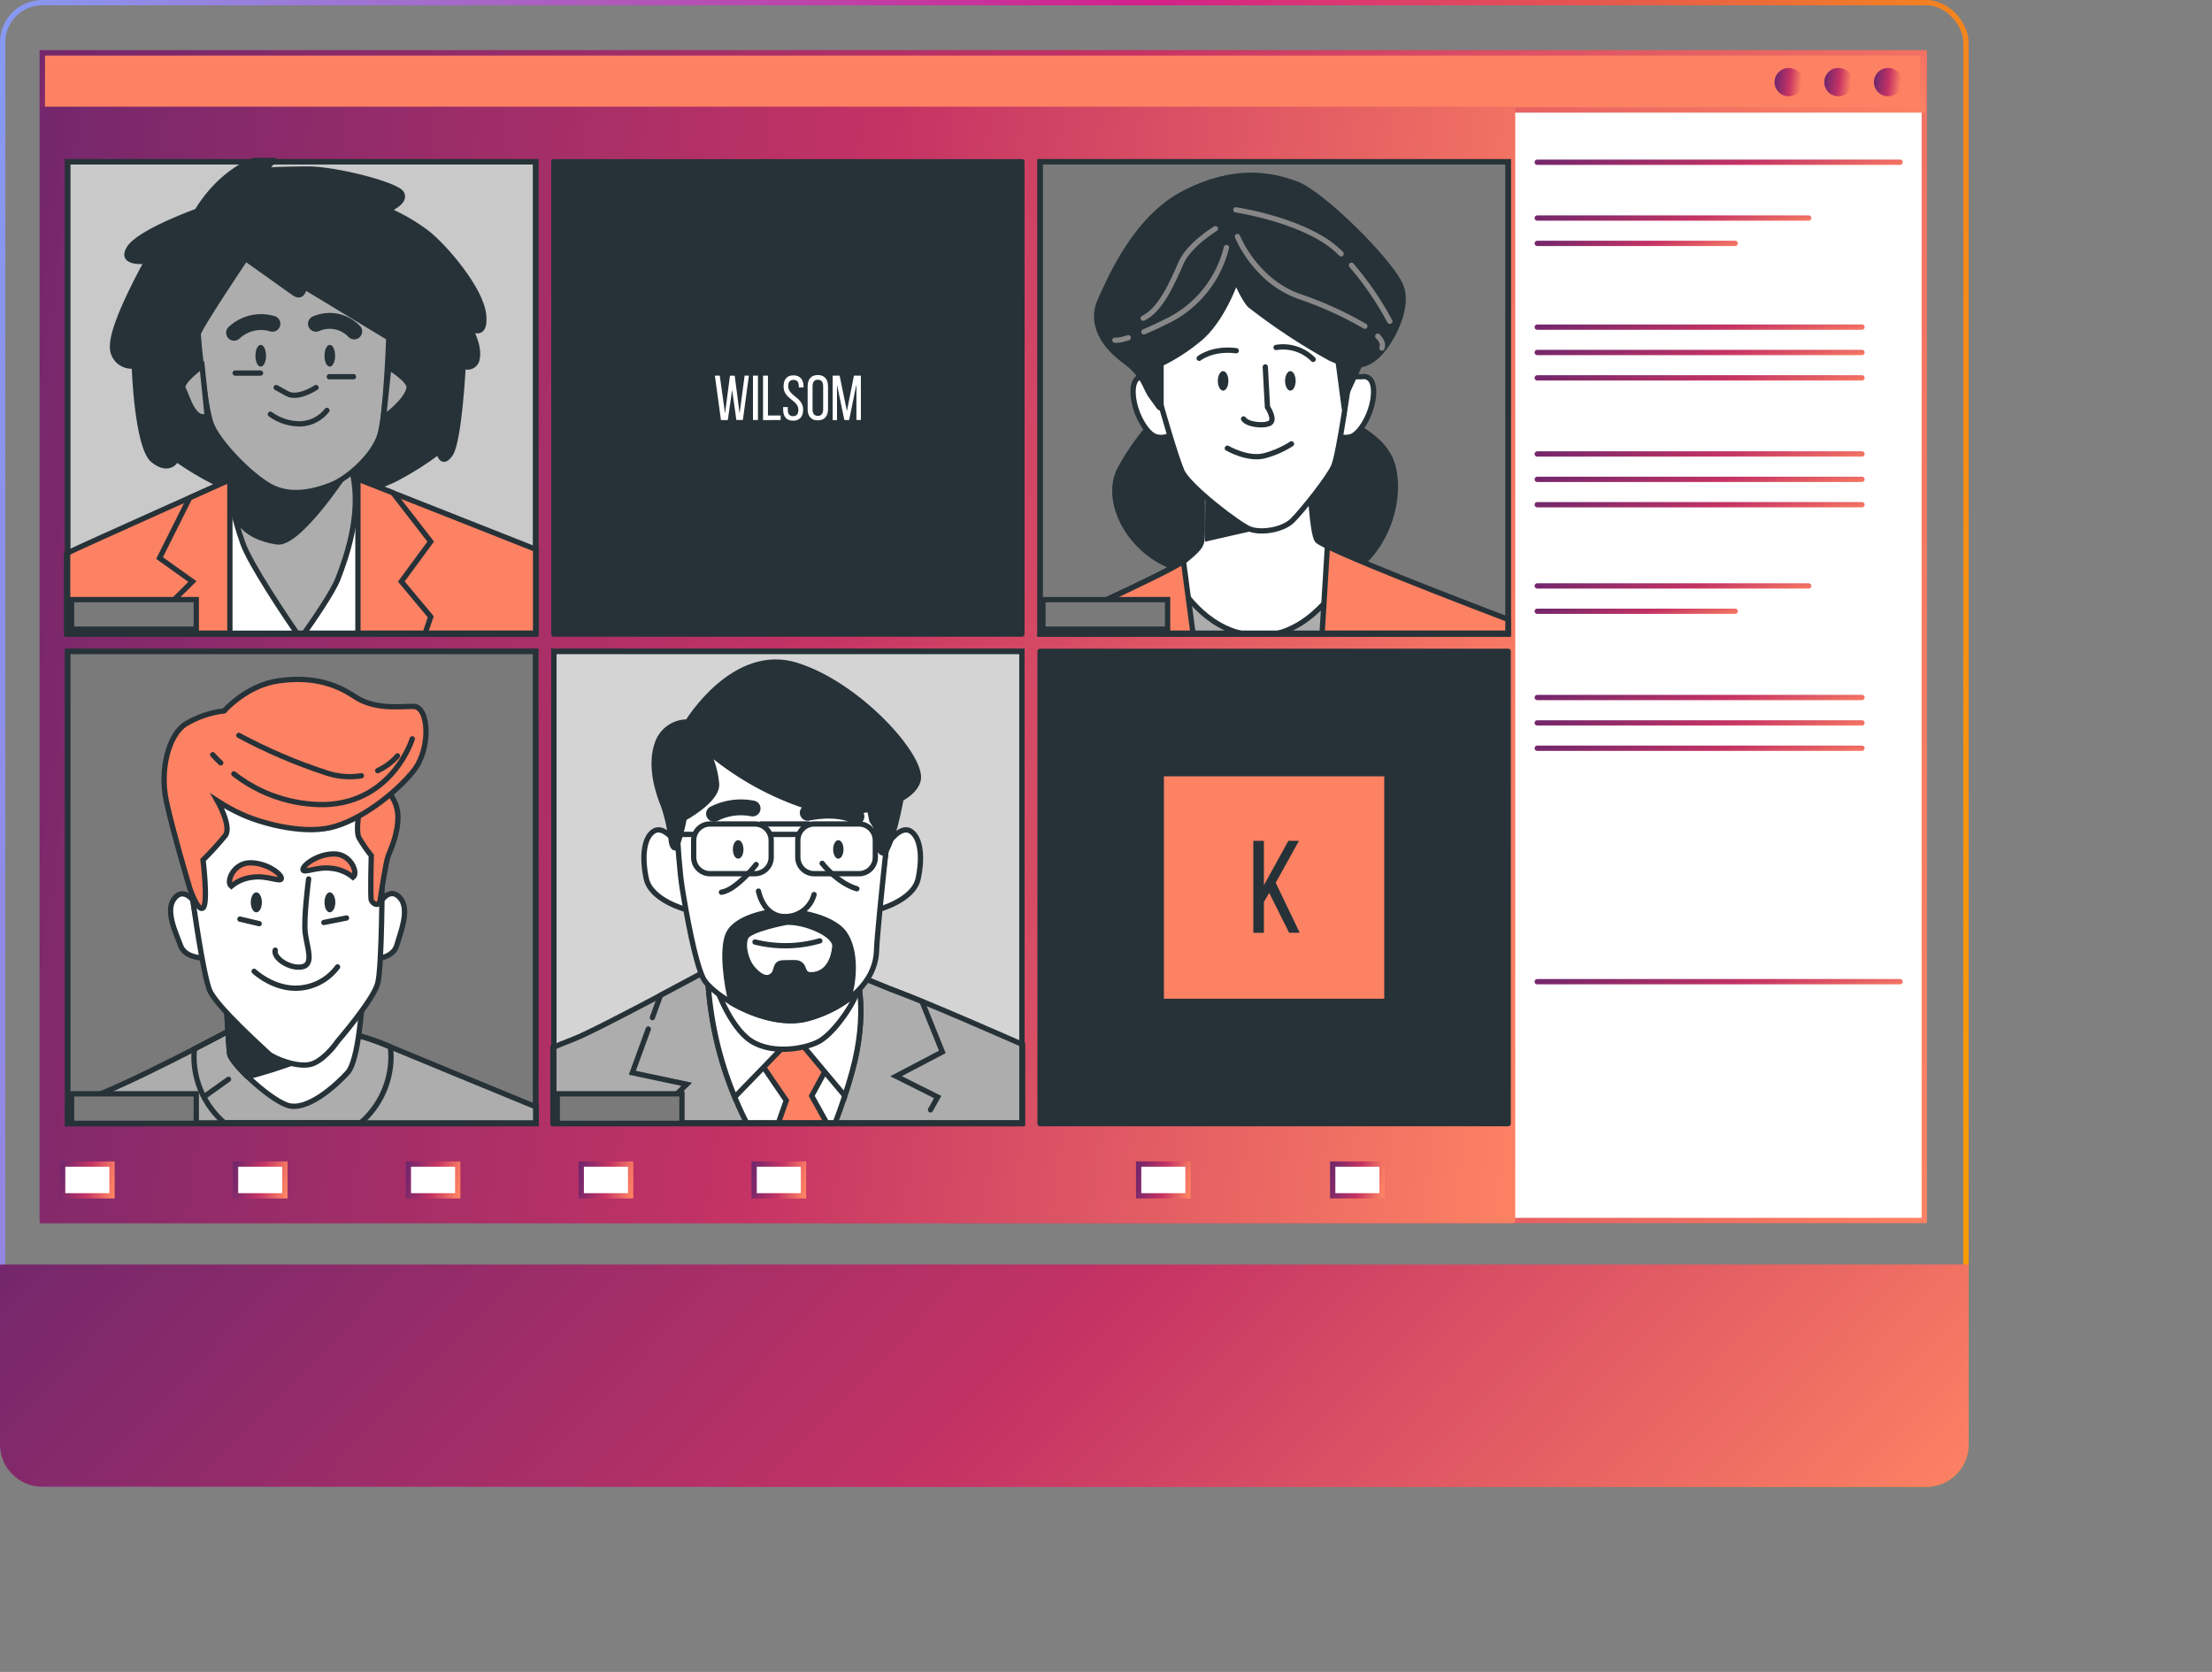
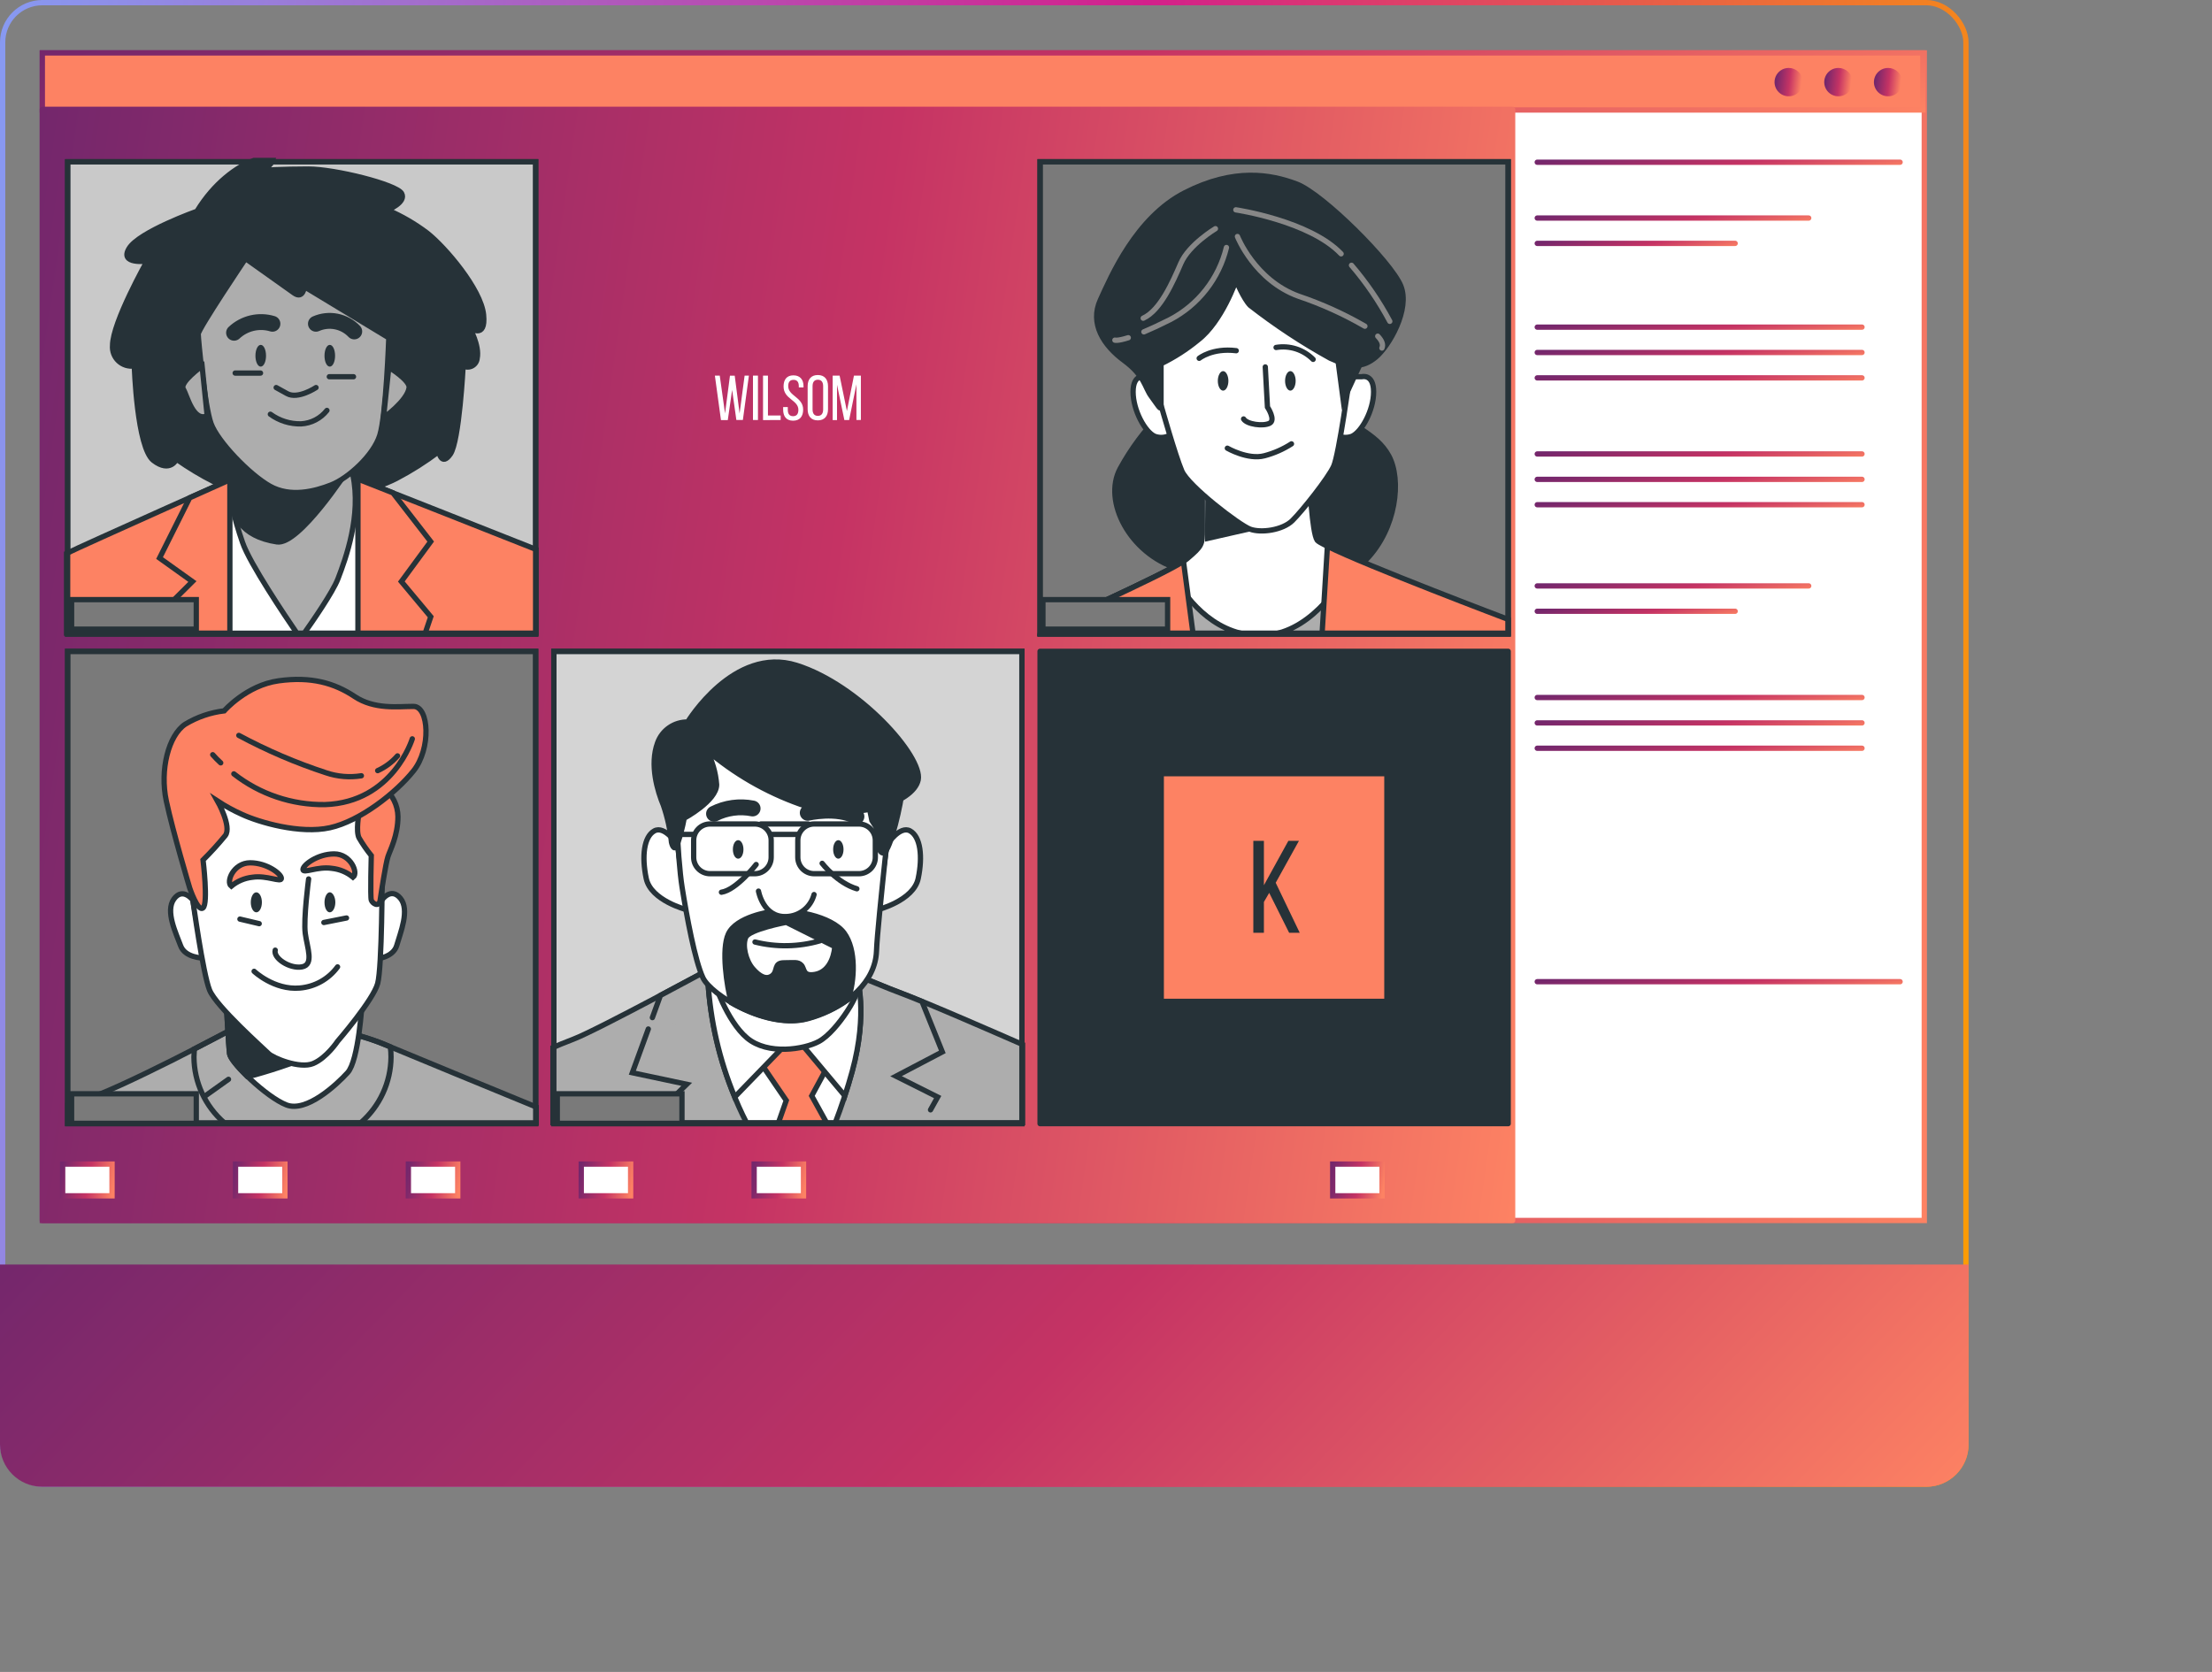
<svg xmlns="http://www.w3.org/2000/svg" width="418" height="316" viewBox="0 0 418 316" fill="none">
  <rect x="0" y="0" width="418" height="316" fill="#808080" stroke="none" />
  <rect x="0.5" y="0.5" width="371" height="280" rx="7.5" stroke="url(#paint0_linear_522_3260)" />
  <path d="M363.63 10H8V230.67H363.63V10Z" fill="white" stroke="url(#paint1_linear_522_3260)" stroke-miterlimit="10" />
  <path d="M290.49 30.66H359.06" stroke="url(#paint2_linear_522_3260)" stroke-miterlimit="10" stroke-linecap="round" />
  <path d="M290.49 185.54H359.06" stroke="url(#paint3_linear_522_3260)" stroke-miterlimit="10" stroke-linecap="round" />
  <path d="M290.49 41.21H341.79" stroke="url(#paint4_linear_522_3260)" stroke-miterlimit="10" stroke-linecap="round" />
  <path d="M290.49 46H327.89" stroke="url(#paint5_linear_522_3260)" stroke-miterlimit="10" stroke-linecap="round" />
  <path d="M290.49 110.74H341.79" stroke="url(#paint6_linear_522_3260)" stroke-miterlimit="10" stroke-linecap="round" />
  <path d="M290.49 115.53H327.89" stroke="url(#paint7_linear_522_3260)" stroke-miterlimit="10" stroke-linecap="round" />
  <path d="M290.49 61.83H351.86" stroke="url(#paint8_linear_522_3260)" stroke-miterlimit="10" stroke-linecap="round" />
  <path d="M290.49 66.62H351.86" stroke="url(#paint9_linear_522_3260)" stroke-miterlimit="10" stroke-linecap="round" />
  <path d="M290.49 71.42H351.86" stroke="url(#paint10_linear_522_3260)" stroke-miterlimit="10" stroke-linecap="round" />
  <path d="M290.49 85.8H351.86" stroke="url(#paint11_linear_522_3260)" stroke-miterlimit="10" stroke-linecap="round" />
  <path d="M290.49 90.6H351.86" stroke="url(#paint12_linear_522_3260)" stroke-miterlimit="10" stroke-linecap="round" />
  <path d="M290.49 95.39H351.86" stroke="url(#paint13_linear_522_3260)" stroke-miterlimit="10" stroke-linecap="round" />
  <path d="M290.49 131.83H351.86" stroke="url(#paint14_linear_522_3260)" stroke-miterlimit="10" stroke-linecap="round" />
  <path d="M290.49 136.63H351.86" stroke="url(#paint15_linear_522_3260)" stroke-miterlimit="10" stroke-linecap="round" />
  <path d="M290.49 141.42H351.86" stroke="url(#paint16_linear_522_3260)" stroke-miterlimit="10" stroke-linecap="round" />
  <path d="M363.36 10H8V20.79H363.36V10Z" fill="#FD8263" stroke="url(#paint17_linear_522_3260)" stroke-miterlimit="10" stroke-linecap="round" />
  <path d="M340.19 15.51C340.192 15.942 340.066 16.364 339.828 16.724C339.589 17.084 339.249 17.365 338.851 17.531C338.453 17.698 338.014 17.742 337.591 17.659C337.167 17.576 336.778 17.37 336.472 17.065C336.166 16.761 335.958 16.372 335.873 15.949C335.788 15.526 335.83 15.087 335.995 14.688C336.16 14.289 336.439 13.948 336.798 13.708C337.157 13.468 337.578 13.34 338.01 13.34C338.296 13.339 338.579 13.394 338.844 13.502C339.108 13.611 339.348 13.771 339.551 13.972C339.753 14.174 339.914 14.413 340.024 14.677C340.134 14.941 340.19 15.224 340.19 15.51Z" fill="url(#paint18_linear_522_3260)" stroke="url(#paint19_linear_522_3260)" stroke-linecap="round" stroke-linejoin="round" />
  <path d="M349.58 15.51C349.582 15.942 349.456 16.364 349.217 16.724C348.979 17.084 348.639 17.365 348.241 17.531C347.843 17.698 347.404 17.742 346.981 17.659C346.557 17.576 346.168 17.37 345.862 17.065C345.556 16.761 345.348 16.372 345.263 15.949C345.178 15.526 345.22 15.087 345.385 14.688C345.55 14.289 345.829 13.948 346.188 13.708C346.546 13.468 346.968 13.34 347.4 13.34C347.686 13.339 347.969 13.394 348.233 13.502C348.498 13.611 348.738 13.771 348.941 13.972C349.143 14.174 349.304 14.413 349.414 14.677C349.523 14.941 349.58 15.224 349.58 15.51Z" fill="url(#paint20_linear_522_3260)" stroke="url(#paint21_linear_522_3260)" stroke-linecap="round" stroke-linejoin="round" />
  <path d="M358.97 15.51C358.972 15.942 358.846 16.364 358.608 16.724C358.369 17.084 358.029 17.365 357.631 17.531C357.233 17.698 356.794 17.742 356.371 17.659C355.947 17.576 355.558 17.37 355.252 17.065C354.946 16.761 354.738 16.372 354.653 15.949C354.568 15.526 354.61 15.087 354.775 14.688C354.94 14.289 355.219 13.948 355.578 13.708C355.937 13.468 356.359 13.34 356.79 13.34C357.076 13.339 357.359 13.394 357.624 13.502C357.888 13.611 358.128 13.771 358.331 13.972C358.534 14.174 358.694 14.413 358.804 14.677C358.914 14.941 358.97 15.224 358.97 15.51Z" fill="url(#paint22_linear_522_3260)" stroke="url(#paint23_linear_522_3260)" stroke-linecap="round" stroke-linejoin="round" />
  <path d="M285.84 20.67H8V230.67H285.84V20.67Z" fill="url(#paint24_linear_522_3260)" stroke="url(#paint25_linear_522_3260)" stroke-linecap="round" stroke-linejoin="round" />
  <path d="M21.17 220.01H11.84V226.01H21.17V220.01Z" fill="white" stroke="url(#paint26_linear_522_3260)" stroke-miterlimit="10" />
  <path d="M53.84 220.01H44.51V226.01H53.84V220.01Z" fill="white" stroke="url(#paint27_linear_522_3260)" stroke-miterlimit="10" />
  <path d="M86.5 220.01H77.17V226.01H86.5V220.01Z" fill="white" stroke="url(#paint28_linear_522_3260)" stroke-miterlimit="10" />
  <path d="M119.17 220.01H109.84V226.01H119.17V220.01Z" fill="white" stroke="url(#paint29_linear_522_3260)" stroke-miterlimit="10" />
  <path d="M151.84 220.01H142.51V226.01H151.84V220.01Z" fill="white" stroke="url(#paint30_linear_522_3260)" stroke-miterlimit="10" />
  <path d="M261.17 220.01H251.84V226.01H261.17V220.01Z" fill="white" stroke="url(#paint31_linear_522_3260)" stroke-miterlimit="10" />
-   <path d="M224.5 220.01H215.17V226.01H224.5V220.01Z" fill="white" stroke="url(#paint32_linear_522_3260)" stroke-miterlimit="10" />
  <path d="M285 123.1H196.54V212.37H285V123.1Z" fill="#263238" stroke="#263238" stroke-linecap="round" stroke-linejoin="round" />
  <path d="M262.08 146.22H219.44V189.26H262.08V146.22Z" fill="#FD8263" stroke="#263238" stroke-miterlimit="10" stroke-linecap="round" />
  <path d="M239.84 168.75L238.84 170.47V176.3H236.84V158.92H238.84V167.31L243.46 158.92H245.46L241.07 166.84L245.61 176.3H243.61L239.84 168.75Z" fill="#263238" />
  <path d="M193.11 123.1H104.66V212.37H193.11V123.1Z" fill="#D4D4D4" stroke="#263238" stroke-miterlimit="10" stroke-linecap="round" />
  <path d="M193.24 212.2V197.41C188.64 195.41 175.79 189.75 169.57 187.41C161.92 184.57 152.51 178.88 135.46 182.41C135.46 182.41 112.93 194.66 108.34 196.41C106.54 197.09 105.34 197.61 104.49 197.98V212.2H193.24Z" fill="#ADADAD" stroke="#263238" stroke-miterlimit="10" stroke-linecap="round" />
  <path d="M122.51 194.48L119.49 202.75L129.77 204.93L122.87 211.66" fill="#ADADAD" />
  <path d="M122.51 194.48L119.49 202.75L129.77 204.93L122.87 211.66" stroke="#263238" stroke-miterlimit="10" stroke-linecap="round" />
  <path d="M175.84 209.76L177.19 207.34L169.32 203.4L178.07 198.81L174.23 189.29C172.47 188.57 170.85 187.93 169.54 187.44C161.89 184.6 152.48 178.91 135.43 182.44C135.43 182.44 130.51 185.11 124.8 188.14L123.28 192.33" fill="#ADADAD" />
  <path d="M175.84 209.76L177.19 207.34L169.32 203.4L178.07 198.81L174.23 189.29C172.47 188.57 170.85 187.93 169.54 187.44C161.89 184.6 152.48 178.91 135.43 182.44C135.43 182.44 130.51 185.11 124.8 188.14L123.28 192.33" stroke="#263238" stroke-miterlimit="10" stroke-linecap="round" />
  <path d="M141.07 212.2H157.84C158.91 209.41 160.03 206.13 161.02 202.53C164.08 191.38 161.9 184.6 161.9 184.6L133.71 183.99C134.003 191.528 135.555 198.964 138.3 205.99C139.111 208.108 140.036 210.181 141.07 212.2Z" fill="white" stroke="#263238" stroke-miterlimit="10" stroke-linecap="round" />
  <path d="M147.1 212.2H156.2L153.39 207.12L157.76 199.03L151.42 190.06L142.02 198.37L148.58 207.99L147.1 212.2Z" fill="#FD8263" stroke="#263238" stroke-miterlimit="10" stroke-linecap="round" />
  <path d="M133.71 183.99C134.003 191.528 135.555 198.964 138.3 205.99C138.48 206.45 138.66 206.9 138.84 207.34L150.11 195.71L159.65 207.11C160.13 205.64 160.6 204.11 161.04 202.49C164.1 191.34 161.92 184.56 161.92 184.56L133.71 183.99Z" fill="white" stroke="#263238" stroke-miterlimit="10" stroke-linecap="round" />
  <path d="M134.84 185.25C134.84 185.25 137.25 192.91 141.18 196.19C145.11 199.47 151.98 198.33 154.74 196.84C158.32 194.91 163.13 186.84 161.74 186.78C159.84 186.76 134.84 185.25 134.84 185.25Z" fill="white" stroke="#263238" stroke-miterlimit="10" stroke-linecap="round" />
  <path d="M128.02 159.67C128.02 159.67 125.62 155.95 123.65 157.04C121.68 158.13 121.24 161.86 122.12 166.04C123 170.22 129.77 171.94 129.77 171.94L128.02 159.67Z" fill="white" stroke="#263238" stroke-miterlimit="10" stroke-linecap="round" />
  <path d="M167.61 159.67C167.61 159.67 170.02 155.95 171.98 157.04C173.94 158.13 174.39 161.86 173.51 166.04C172.63 170.22 165.86 171.94 165.86 171.94L167.61 159.67Z" fill="white" stroke="#263238" stroke-miterlimit="10" stroke-linecap="round" />
  <path d="M134.36 137.58C134.36 137.58 129.77 139.33 128.46 142.58C127.15 145.83 128.02 162.26 128.9 167.73C129.78 173.2 131.3 181.51 132.83 184.79C134.36 188.07 145.08 194.63 152.73 192.44C160.38 190.25 165.42 185.44 165.63 179.76C165.84 174.08 168.91 148.27 168.91 144.99C168.91 141.71 155.36 134.05 148.58 133.18C141.8 132.31 134.36 137.58 134.36 137.58Z" fill="white" stroke="#263238" stroke-miterlimit="10" stroke-linecap="round" />
  <path d="M134.93 153.8C137.179 152.66 139.746 152.308 142.22 152.8L134.93 153.8Z" fill="white" />
  <path d="M134.93 153.8C137.179 152.66 139.746 152.308 142.22 152.8" stroke="#263238" stroke-width="3" stroke-miterlimit="10" stroke-linecap="round" />
  <path d="M152.64 153.62C152.64 153.62 158.13 152.33 161.84 154.32L152.64 153.62Z" fill="white" />
  <path d="M152.64 153.62C152.64 153.62 158.13 152.33 161.84 154.32" stroke="#263238" stroke-width="3" stroke-miterlimit="10" stroke-linecap="round" />
  <path d="M142.63 155.73H134.18C132.468 155.73 131.08 157.118 131.08 158.83V162.03C131.08 163.742 132.468 165.13 134.18 165.13H142.63C144.342 165.13 145.73 163.742 145.73 162.03V158.83C145.73 157.118 144.342 155.73 142.63 155.73Z" stroke="#263238" stroke-miterlimit="10" stroke-linecap="round" />
  <path d="M162.31 155.73H153.86C152.148 155.73 150.76 157.118 150.76 158.83V162.03C150.76 163.742 152.148 165.13 153.86 165.13H162.31C164.022 165.13 165.41 163.742 165.41 162.03V158.83C165.41 157.118 164.022 155.73 162.31 155.73Z" stroke="#263238" stroke-miterlimit="10" stroke-linecap="round" />
  <path d="M143.77 155.73H152.73" stroke="#263238" stroke-miterlimit="10" stroke-linecap="round" />
  <path d="M145.73 157.7H150.76" stroke="#263238" stroke-miterlimit="10" stroke-linecap="round" />
  <path d="M131.08 157.7H128.02" stroke="#263238" stroke-miterlimit="10" stroke-linecap="round" />
  <path d="M165.42 157.7H167.38" stroke="#263238" stroke-miterlimit="10" stroke-linecap="round" />
  <path d="M140.49 160.54C140.49 161.54 140.05 162.29 139.49 162.29C138.93 162.29 138.49 161.51 138.49 160.54C138.49 159.57 138.93 158.79 139.49 158.79C140.05 158.79 140.49 159.58 140.49 160.54Z" fill="#263238" />
  <path d="M158.42 162.29C158.961 162.29 159.4 161.507 159.4 160.54C159.4 159.574 158.961 158.79 158.42 158.79C157.878 158.79 157.44 159.574 157.44 160.54C157.44 161.507 157.878 162.29 158.42 162.29Z" fill="#263238" />
  <path d="M142.89 163.39C142.89 163.39 139.17 168.2 136.33 168.63" stroke="#263238" stroke-miterlimit="10" stroke-linecap="round" />
  <path d="M155.36 163.17C155.36 163.17 158.2 166.89 161.92 167.98" stroke="#263238" stroke-miterlimit="10" stroke-linecap="round" />
  <path d="M145.52 172.35C145.52 172.35 139.17 173.23 137.64 176.51C136.29 179.4 137.33 186.4 138.19 189.51C142.35 191.93 148.1 193.81 152.73 192.51C155.442 191.773 157.999 190.553 160.28 188.91C161.5 185.37 161.85 179.51 159.51 176.33C157.17 173.15 149.67 171.7 145.52 172.35Z" fill="#263238" stroke="#263238" stroke-miterlimit="10" stroke-linecap="round" />
-   <path d="M148.58 174.32C148.58 174.32 141.58 175.63 140.92 177.16C140.26 178.69 140.92 181.54 142.24 183.07C143.56 184.6 144.86 185.25 145.95 184.38C147.04 183.51 146.17 181.97 148.14 181.97C150.11 181.97 150.76 181.75 151.42 182.41C152.08 183.07 151.64 184.6 154.04 184.16C156.44 183.72 157.54 181.32 157.76 178.91C157.98 176.5 151.84 174.1 148.58 174.32Z" fill="white" stroke="#263238" stroke-miterlimit="10" stroke-linecap="round" />
+   <path d="M148.58 174.32C148.58 174.32 141.58 175.63 140.92 177.16C140.26 178.69 140.92 181.54 142.24 183.07C143.56 184.6 144.86 185.25 145.95 184.38C147.04 183.51 146.17 181.97 148.14 181.97C150.11 181.97 150.76 181.75 151.42 182.41C152.08 183.07 151.64 184.6 154.04 184.16C156.44 183.72 157.54 181.32 157.76 178.91Z" fill="white" stroke="#263238" stroke-miterlimit="10" stroke-linecap="round" />
  <path d="M142.67 178.04C146.701 179.049 150.927 178.973 154.92 177.82" stroke="#263238" stroke-miterlimit="10" stroke-linecap="round" />
  <path d="M143.33 168.42C143.33 168.42 144.2 173.42 148.58 173.23C149.787 173.197 150.951 172.773 151.897 172.024C152.843 171.274 153.521 170.238 153.83 169.07" fill="white" />
  <path d="M143.33 168.42C143.33 168.42 144.2 173.42 148.58 173.23C149.787 173.197 150.951 172.773 151.897 172.024C152.843 171.274 153.521 170.238 153.83 169.07" stroke="#263238" stroke-miterlimit="10" stroke-linecap="round" />
  <path d="M164.1 151.8L164.76 155.08L165.55 156.31C165.55 156.31 165.63 161.42 166.95 161.2C168.27 160.98 170.44 151.14 170.44 149.39C170.44 147.64 163.84 149.61 164.1 151.8Z" fill="#263238" stroke="#263238" stroke-miterlimit="10" stroke-linecap="round" />
  <path d="M133.49 141.74C138.715 146.214 144.718 149.688 151.2 151.99C161.48 155.48 172.63 151.77 173.51 147.39C174.39 143.01 162.35 129.46 150.51 125.74C138.67 122.02 129.95 136.46 129.95 136.46C128.709 136.44 127.492 136.809 126.472 137.516C125.451 138.223 124.678 139.231 124.26 140.4C122.73 144.55 124.26 149.58 125.36 152.2C126.137 154.467 126.65 156.816 126.89 159.2C126.89 159.2 127.33 161.2 127.98 159.64C128.544 158.01 128.982 156.338 129.29 154.64C129.29 154.64 135.42 151.36 135.42 148.3C135.252 146.001 134.594 143.764 133.49 141.74Z" fill="#263238" stroke="#263238" stroke-miterlimit="10" stroke-linecap="round" />
  <path d="M128.87 206.73H105.31V212.31H128.87V206.73Z" fill="#7A7A7A" stroke="#263238" stroke-miterlimit="10" stroke-linecap="round" />
  <path d="M193.11 123.1H104.66V212.37H193.11V123.1Z" stroke="#263238" stroke-miterlimit="10" stroke-linecap="round" />
  <path d="M101.23 123.1H12.78V212.37H101.23V123.1Z" fill="#7A7A7A" stroke="#263238" stroke-miterlimit="10" stroke-linecap="round" />
  <path d="M72.84 197.47C66.32 194.73 58.11 193.68 54.54 193.26C50.97 192.84 44.65 194.1 44.65 194.1C44.65 194.1 22.35 206.1 14.99 208.2C14.2 208.42 13.49 208.63 12.83 208.83V212.22H101.33V209.22C93.72 206.1 77.75 199.52 72.84 197.47Z" fill="#ADADAD" stroke="#263238" stroke-miterlimit="10" stroke-linecap="round" />
  <path d="M42.4 212.22H68.15C69.936 210.674 71.372 208.764 72.361 206.619C73.351 204.474 73.872 202.142 73.89 199.78C73.89 199.138 73.85 198.497 73.77 197.86L72.84 197.47C66.32 194.73 58.11 193.68 54.54 193.26C50.97 192.84 44.65 194.1 44.65 194.1C44.65 194.1 41.28 195.91 36.73 198.25C36.73 198.75 36.65 199.25 36.65 199.78C36.667 202.143 37.19 204.476 38.181 206.621C39.173 208.766 40.611 210.675 42.4 212.22V212.22Z" stroke="#263238" stroke-miterlimit="10" stroke-linecap="round" />
  <path d="M38.76 207.14L43.18 203.99" stroke="#263238" stroke-miterlimit="10" stroke-linecap="round" />
  <path d="M42.76 189.47C42.76 189.47 43.18 197.47 43.39 199.15C43.6 200.83 50.33 207.35 54.12 208.83C57.91 210.31 63.58 205.04 65.69 202.73C67.8 200.42 68.42 189.47 68.42 189.47C68.42 189.47 59.8 195.15 55.17 194.1C50.54 193.05 42.76 189.47 42.76 189.47Z" fill="white" stroke="#263238" stroke-miterlimit="10" stroke-linecap="round" />
  <path d="M54.54 193.99C50.515 192.768 46.579 191.271 42.76 189.51C42.76 189.51 43.18 197.51 43.39 199.19C43.48 199.94 44.87 201.65 46.71 203.44C47.212 203.372 47.71 203.272 48.2 203.14C52.353 201.976 56.428 200.55 60.4 198.87L54.54 193.99Z" fill="#263238" stroke="#263238" stroke-miterlimit="10" stroke-linecap="round" />
  <path d="M36.44 170.12C36.44 170.12 34.55 167.59 32.87 169.91C31.19 172.23 33.29 176.43 34.13 178.74C34.97 181.05 38.34 181.06 38.34 181.06L36.44 170.12Z" fill="white" stroke="#263238" stroke-miterlimit="10" stroke-linecap="round" />
  <path d="M72.09 170.21C72.09 170.21 73.81 167.56 75.65 169.76C77.49 171.96 75.65 176.29 74.98 178.66C74.31 181.03 70.98 181.25 70.98 181.25L72.09 170.21Z" fill="white" stroke="#263238" stroke-miterlimit="10" stroke-linecap="round" />
  <path d="M36.44 170.12C36.44 170.12 38.34 184 39.6 187.12C40.86 190.24 49.91 198.27 50.75 199.12C51.59 199.97 56.64 202.06 59.17 201.01C61.7 199.96 63.79 196.81 63.79 196.81C63.79 196.81 70.53 189.02 71.37 185.87C72.21 182.72 72.21 165.25 72.21 165.25C72.21 165.25 71.16 154.1 69.68 152.2C68.2 150.3 55.8 149.26 48.68 149.05C41.56 148.84 36.84 148.87 36.44 151.99C36.04 155.11 36.44 170.12 36.44 170.12Z" fill="white" stroke="#263238" stroke-miterlimit="10" stroke-linecap="round" />
  <path d="M67.84 153.71C67.84 153.71 67.21 157.07 67.84 158.34C68.525 159.518 69.3 160.642 70.16 161.7C70.16 161.7 69.95 169.49 70.16 170.12C70.37 170.75 71.63 171.59 71.84 170.12C72.05 168.65 72.89 163.17 73.31 161.91C73.73 160.65 75.2 157.91 75.2 154.34C75.188 153.281 74.936 152.239 74.463 151.291C73.99 150.344 73.309 149.516 72.47 148.87L67.84 153.71Z" fill="#FD8263" stroke="#263238" stroke-miterlimit="10" stroke-linecap="round" />
  <path d="M35.84 167.8C35.84 167.8 32.69 157.28 31.43 151.39C30.17 145.5 31.85 138.98 35 136.88C37.249 135.523 39.761 134.661 42.37 134.35C42.37 134.35 46.57 129.51 52.67 128.67C58.77 127.83 63.19 129.09 66.98 131.62C70.77 134.15 75.18 133.51 78.13 133.51C81.08 133.51 81.5 141.51 78.13 145.71C74.76 149.91 68.03 155.18 62.35 156.44C56.67 157.7 48.89 155.39 45.73 153.92C44.122 153.201 42.573 152.355 41.1 151.39C41.1 151.39 43.84 156.23 42.58 157.91C41.255 159.523 39.85 161.069 38.37 162.54C38.37 162.54 39.37 170.75 38.37 171.59C37.37 172.43 35.84 167.8 35.84 167.8Z" fill="#FD8263" stroke="#263238" stroke-miterlimit="10" stroke-linecap="round" />
  <path d="M44.19 146.26C49.098 150.106 55.175 152.156 61.41 152.07C74.27 151.64 77.91 139.64 77.91 139.64" stroke="#263238" stroke-miterlimit="10" stroke-linecap="round" />
  <path d="M40.2 142.64C40.674 143.181 41.178 143.695 41.71 144.18" stroke="#263238" stroke-miterlimit="10" stroke-linecap="round" />
  <path d="M71.37 145.65C72.804 144.997 74.082 144.046 75.12 142.86" stroke="#263238" stroke-miterlimit="10" stroke-linecap="round" />
  <path d="M45.13 138.99C50.41 141.83 55.931 144.196 61.63 146.06C63.772 146.785 66.057 146.977 68.29 146.62" stroke="#263238" stroke-miterlimit="10" stroke-linecap="round" />
  <path d="M58.32 166.12C58.32 166.12 57.32 173.69 57.69 176.43C58.06 179.17 59.38 182.32 57.06 182.74C54.74 183.16 51.59 181.06 52.01 179.58" stroke="#263238" stroke-miterlimit="10" stroke-linecap="round" />
  <path d="M48.02 183.58C48.02 183.58 51.8 187.16 56.64 186.74C58.049 186.623 59.416 186.206 60.649 185.516C61.883 184.826 62.954 183.879 63.79 182.74" stroke="#263238" stroke-miterlimit="10" stroke-linecap="round" />
  <path d="M48.44 172.43C49.02 172.43 49.49 171.584 49.49 170.54C49.49 169.496 49.02 168.65 48.44 168.65C47.86 168.65 47.39 169.496 47.39 170.54C47.39 171.584 47.86 172.43 48.44 172.43Z" fill="#263238" />
  <path d="M63.37 170.54C63.37 171.54 62.9 172.43 62.32 172.43C61.74 172.43 61.32 171.58 61.32 170.54C61.32 169.5 61.79 168.64 62.32 168.64C62.85 168.64 63.37 169.49 63.37 170.54Z" fill="#263238" />
  <path d="M43.7 167.49C44.837 166.545 46.229 165.957 47.7 165.8C50.43 165.38 53.17 166.86 53.17 166.01C53.17 165.16 50.43 163.07 47.28 163.07C44.13 163.07 42.65 166.65 43.7 167.49Z" fill="#FD8263" stroke="#263238" stroke-miterlimit="10" stroke-linecap="round" />
  <path d="M66.72 165.8C65.582 164.858 64.19 164.273 62.72 164.12C59.99 163.7 57.25 165.17 57.25 164.33C57.25 163.49 59.99 161.39 63.14 161.39C66.29 161.39 67.77 164.99 66.72 165.8Z" fill="#FD8263" stroke="#263238" stroke-miterlimit="10" stroke-linecap="round" />
  <path d="M45.34 173.71L48.98 174.57" stroke="#263238" stroke-miterlimit="10" stroke-linecap="round" />
  <path d="M61.2 174.35L65.48 173.5" stroke="#263238" stroke-miterlimit="10" stroke-linecap="round" />
  <path d="M37.09 206.73H13.53V212.31H37.09V206.73Z" fill="#7A7A7A" stroke="#263238" stroke-miterlimit="10" stroke-linecap="round" />
  <path d="M101.23 123.1H12.78V212.37H101.23V123.1Z" stroke="#263238" stroke-miterlimit="10" stroke-linecap="round" />
  <path d="M285 30.57H196.54V119.84H285V30.57Z" fill="#7A7A7A" stroke="#263238" stroke-miterlimit="10" stroke-linecap="round" />
  <path d="M219.44 78.16C216.366 81.255 213.746 84.77 211.66 88.6C208.39 94.74 213.5 104.6 222.51 107.43C231.52 110.26 252.4 111.73 258.14 105.8C263.88 99.87 264.89 90.65 262.43 86.14C259.97 81.63 255.06 80.62 249.95 75.7C244.84 70.78 229.47 66.69 219.44 78.16Z" fill="#263238" stroke="#263238" stroke-miterlimit="10" stroke-linecap="round" />
  <path d="M216.37 71.2C216.37 71.2 214.12 70.58 214.12 74.06C214.12 77.54 216.37 81.64 218.21 82.46C218.793 82.677 219.423 82.734 220.035 82.625C220.647 82.516 221.218 82.245 221.69 81.84L219.24 71.2H216.37Z" fill="white" stroke="#263238" stroke-miterlimit="10" stroke-linecap="round" />
  <path d="M257.32 71.2C257.32 71.2 259.57 70.58 259.57 74.06C259.57 77.54 257.32 81.64 255.47 82.46C254.887 82.676 254.257 82.732 253.646 82.623C253.034 82.514 252.462 82.244 251.99 81.84L254.45 71.2H257.32Z" fill="white" stroke="#263238" stroke-miterlimit="10" stroke-linecap="round" />
  <path d="M282.91 119.67V117.06C282.91 117.06 249.91 103.55 248.91 102.11C247.91 100.67 247.48 90.85 247.48 90.85L227.21 91.26V100.06C227.21 102.93 227.21 103.14 224.34 105.59C221.47 108.04 197.53 118.49 196.71 119.31C196.639 119.418 196.594 119.542 196.58 119.67H282.91Z" fill="white" stroke="#263238" stroke-miterlimit="10" stroke-linecap="round" />
  <path d="M228.22 100.06C228.22 100.76 228.22 101.3 228.22 101.75L241.41 98.75L239.33 92.82C239.33 92.82 237.88 91.96 236.33 91.13L228.28 91.29L228.22 100.06Z" fill="#263238" stroke="#263238" stroke-miterlimit="10" stroke-linecap="round" />
  <path d="M282.91 119.67V117.06C282.91 117.06 265.86 110.06 255.91 105.61C254.55 108.42 249.6 117.51 241.57 119.67H282.91Z" fill="#ADADAD" stroke="#263238" stroke-miterlimit="10" stroke-linecap="round" />
  <path d="M234.37 119.67C226.65 117.73 222.37 110.2 221.09 107.55C213.73 111.44 197.39 118.64 196.72 119.31C196.649 119.418 196.604 119.542 196.59 119.67H234.37Z" fill="#ADADAD" stroke="#263238" stroke-miterlimit="10" stroke-linecap="round" />
  <path d="M225.44 119.67L223.64 106.1C218.77 109.24 197.49 118.54 196.72 119.31C196.649 119.418 196.604 119.542 196.59 119.67H225.44Z" fill="#FD8263" stroke="#263238" stroke-miterlimit="10" stroke-linecap="round" />
  <path d="M284.99 119.67V117.06C284.99 117.06 258.07 106.88 250.84 103.25L249.84 119.67H284.99Z" fill="#FD8263" stroke="#263238" stroke-miterlimit="10" stroke-linecap="round" />
  <path d="M219.44 76.73C219.44 76.73 222.1 86.14 223.33 89.01C224.56 91.88 234.18 99.25 236.23 100.01C238.28 100.77 242.37 100.22 244.23 98.38C246.09 96.54 250.99 90.38 252.01 88.14C253.03 85.9 255.08 70.94 255.08 70.94C255.907 68.625 255.907 66.095 255.08 63.78C253.63 60.35 242.58 51.99 235.84 49.29C229.1 46.59 227.24 49.29 222.33 57.29C217.42 65.29 216.8 67.73 217.21 69.57C217.62 71.41 219.05 75.92 219.05 75.92L219.44 76.73Z" fill="white" stroke="#263238" stroke-miterlimit="10" stroke-linecap="round" />
  <path d="M239.1 69.35L239.51 76.93C239.51 76.93 241.14 79.39 239.91 80C238.68 80.61 235.62 80.21 235 79.18" stroke="#263238" stroke-miterlimit="10" stroke-linecap="round" />
  <path d="M231.93 84.71C231.93 84.71 235.82 86.96 238.93 86.14C240.744 85.664 242.472 84.905 244.05 83.89" stroke="#263238" stroke-miterlimit="10" stroke-linecap="round" />
  <path d="M232.13 71.99C232.13 72.99 231.68 73.83 231.13 73.83C230.58 73.83 230.13 73 230.13 71.99C230.13 70.98 230.59 70.14 231.13 70.14C231.67 70.14 232.13 70.99 232.13 71.99Z" fill="#263238" />
  <path d="M244.84 71.99C244.84 72.99 244.38 73.83 243.84 73.83C243.3 73.83 242.84 73 242.84 71.99C242.84 70.98 243.3 70.14 243.84 70.14C244.38 70.14 244.84 70.99 244.84 71.99Z" fill="#263238" />
  <path d="M226.61 67.72C226.61 67.72 229.06 65.72 233.61 66.28" stroke="#263238" stroke-miterlimit="10" stroke-linecap="round" />
  <path d="M241.14 65.67C242.402 65.458 243.696 65.552 244.914 65.943C246.132 66.335 247.238 67.013 248.14 67.92" stroke="#263238" stroke-miterlimit="10" stroke-linecap="round" />
  <path d="M233.57 52.99C233.57 52.99 230.91 60.77 226.4 64.25C224.252 66.021 221.902 67.531 219.4 68.75V76.75C219.4 77.75 218.79 76.54 217.56 74.9C216.33 73.26 216.33 71.01 212.44 68.15C208.55 65.29 205.89 61.15 207.94 56.68C209.99 52.21 214.69 41.12 223.94 36.41C233.19 31.7 240.11 32.93 245.02 34.78C249.93 36.63 262.84 49.5 264.69 53.99C266.54 58.48 262.43 65.46 259.98 67.5C257.53 69.54 255.27 69.5 251.38 67.71C246.076 64.779 241.01 61.436 236.23 57.71C235 56.46 233.57 52.99 233.57 52.99Z" fill="#263238" stroke="#263238" stroke-miterlimit="10" stroke-linecap="round" />
  <path d="M213.21 63.83C211.16 64.48 210.68 64.29 210.68 64.29" stroke="#878787" stroke-miterlimit="10" stroke-linecap="round" />
  <path d="M231.76 46.78C231.053 49.685 229.733 52.406 227.89 54.76C226.046 57.114 223.721 59.047 221.07 60.43C219.07 61.43 217.47 62.17 216.16 62.72" stroke="#878787" stroke-miterlimit="10" stroke-linecap="round" />
  <path d="M260.35 63.54C261.12 64.35 261.44 65.11 261.14 65.78" stroke="#878787" stroke-miterlimit="10" stroke-linecap="round" />
  <path d="M233.84 44.7C233.84 44.7 237.1 52.99 245.41 55.99C249.758 57.456 253.949 59.352 257.92 61.65" stroke="#878787" stroke-miterlimit="10" stroke-linecap="round" />
  <path d="M255.39 50.14C258.183 53.395 260.611 56.946 262.63 60.73" stroke="#878787" stroke-miterlimit="10" stroke-linecap="round" />
  <path d="M233.54 39.66C233.54 39.66 247.49 41.73 253.43 47.97" stroke="#878787" stroke-miterlimit="10" stroke-linecap="round" />
  <path d="M229.68 43.22C229.68 43.22 224.68 46.22 223.15 49.75C221.62 53.28 219.29 58.65 216.03 60.14" stroke="#878787" stroke-miterlimit="10" stroke-linecap="round" />
  <path d="M252.81 67.92L253.84 75.7L257.52 67.72L252.4 67.1L252.81 67.92Z" fill="#263238" stroke="#263238" stroke-miterlimit="10" stroke-linecap="round" />
  <path d="M220.64 113.33H197.08V118.91H220.64V113.33Z" fill="#7A7A7A" stroke="#263238" stroke-miterlimit="10" stroke-linecap="round" />
  <path d="M285 30.57H196.54V119.84H285V30.57Z" stroke="#263238" stroke-miterlimit="10" stroke-linecap="round" />
-   <path d="M193.11 30.57H104.66V119.84H193.11V30.57Z" fill="#263238" stroke="#263238" stroke-linecap="round" stroke-linejoin="round" />
  <path d="M137.53 79.4H136.24L135.09 70.99H136.01L137.01 78.14L137.94 71H138.84L139.76 78.15L140.71 70.99H141.52L140.38 79.38H139.15L138.35 73.69L137.53 79.4Z" fill="white" />
  <path d="M143.23 70.99V79.38H142.29V70.99H143.23Z" fill="white" />
  <path d="M144.19 79.4V70.99H145.12V78.53H147.52V79.38L144.19 79.4Z" fill="white" />
  <path d="M151.84 72.99V73.22H150.95V72.99C150.95 72.24 150.66 71.79 149.95 71.79C149.24 71.79 148.95 72.24 148.95 72.98C148.95 74.87 151.77 75.05 151.77 77.41C151.77 78.68 151.16 79.51 149.87 79.51C148.58 79.51 147.99 78.68 147.99 77.41V76.93H148.87V77.46C148.87 78.21 149.18 78.66 149.87 78.66C150.56 78.66 150.87 78.21 150.87 77.46C150.87 75.58 148.07 75.46 148.07 73.04C148.07 71.75 148.67 70.94 149.93 70.94C151.19 70.94 151.84 71.75 151.84 72.99Z" fill="white" />
  <path d="M152.62 72.99C152.62 71.71 153.26 70.88 154.54 70.88C155.82 70.88 156.47 71.71 156.47 72.99V77.34C156.47 78.61 155.84 79.45 154.54 79.45C153.24 79.45 152.62 78.61 152.62 77.34V72.99ZM153.55 77.38C153.55 78.15 153.87 78.6 154.55 78.6C155.23 78.6 155.55 78.15 155.55 77.38V72.99C155.55 72.23 155.24 71.77 154.55 71.77C153.86 71.77 153.55 72.23 153.55 72.99V77.38Z" fill="white" />
  <path d="M160.46 79.39H159.56L158.17 72.71V79.4H157.35V70.99H158.66L160.04 77.69L161.37 70.99H162.68V79.38H161.84V72.63L160.46 79.39Z" fill="white" />
  <path d="M101.23 30.57H12.78V119.84H101.23V30.57Z" fill="#C9C9C9" stroke="#263238" stroke-miterlimit="10" stroke-linecap="round" />
  <path d="M80.72 44.04C78.408 42.294 75.893 40.833 73.23 39.69C73.23 39.69 76.85 38.24 75.89 36.55C74.93 34.86 63.32 31.95 58.25 31.95C53.18 31.95 49.79 32.2 49.79 32.2C49.79 32.2 51.34 31.05 51.53 30.33H47.97C44.76 31.51 40.47 34.59 37.22 39.93C37.22 39.93 26.35 43.8 24.41 46.93C22.47 50.06 27.8 49.34 27.8 49.34C27.8 49.34 21.27 60.94 21.27 65.29C21.224 65.831 21.3 66.376 21.494 66.883C21.688 67.39 21.994 67.847 22.389 68.219C22.784 68.591 23.259 68.87 23.777 69.032C24.295 69.195 24.843 69.239 25.38 69.16C25.38 69.16 25.86 84.63 29.01 87.04C32.16 89.45 33.36 86.8 33.36 86.8C37.888 89.992 42.852 92.515 48.1 94.29C56.31 96.95 70.33 92.84 74.92 90.42C77.721 88.953 80.397 87.257 82.92 85.35C82.92 85.35 83.41 88.25 85.1 85.83C86.79 83.41 87.52 69.16 87.52 69.16C87.785 69.3 88.08 69.372 88.379 69.37C88.678 69.368 88.972 69.292 89.235 69.148C89.498 69.004 89.721 68.798 89.884 68.547C90.047 68.296 90.145 68.008 90.17 67.71C90.66 65.29 88.72 61.91 88.72 61.91C88.72 61.91 91.87 64.33 91.38 59.49C90.89 54.65 84.1 46.7 80.72 44.04Z" fill="#263238" stroke="#263238" stroke-miterlimit="10" stroke-linecap="round" />
  <path d="M101.29 119.67V103.84C94.41 101.12 70.61 91.7 67.19 90.37C63.19 88.82 48.1 88.59 48.1 88.59C48.1 88.59 15.24 103.25 12.58 104.59V119.66L101.29 119.67Z" fill="#FD8263" stroke="#263238" stroke-miterlimit="10" stroke-linecap="round" />
  <path d="M30.34 115.9L31.58 119.67H80.35L81.4 116.57L75.84 109.91L81.39 102.36L74.25 93.15L67.18 90.37C63.18 88.82 48.09 88.59 48.09 88.59L35.84 94.09L30.15 105.47L36.36 109.91L30.34 115.9Z" fill="#FD8263" stroke="#263238" stroke-miterlimit="10" stroke-linecap="round" />
  <path d="M67.64 119.67V90.54L67.19 90.37C63.19 88.82 48.1 88.59 48.1 88.59L43.44 90.68V119.68L67.64 119.67Z" fill="white" stroke="#263238" stroke-miterlimit="10" stroke-linecap="round" />
  <path d="M56.1 119.67H57.49C59.07 117.44 62.87 111.95 63.86 109.4C65.35 105.53 68.3 97.46 66.68 89.74C66.1 86.95 65.3 83.06 65.3 83.06C65.3 83.06 50.55 85.59 45.25 80.3C45.631 82.928 45.395 85.609 44.56 88.13C42.7 92.8 44.29 98.03 45.84 102.55C47.19 106.5 53.94 116.51 56.1 119.67Z" fill="#ADADAD" stroke="#263238" stroke-miterlimit="10" stroke-linecap="round" />
  <path d="M45.42 85.79C45.42 85.79 38.49 100.34 52.35 102.42C56.51 103.04 65.74 88.79 65.74 88.79L45.42 85.79Z" fill="#263238" stroke="#263238" stroke-miterlimit="10" stroke-linecap="round" />
  <path d="M46.4 48.87C46.4 48.87 37.46 62.16 37.46 63.13C37.46 64.1 38.67 76.66 39.88 80.04C41.09 83.42 47.13 89.71 51 91.88C54.87 94.05 59.45 92.88 62.6 91.64C65.75 90.4 70.6 86.09 71.78 82.22C72.96 78.35 73.47 63.85 73.47 63.85L57.52 54.19C57.52 54.19 57.28 56.6 55.59 55.4L46.4 48.87Z" fill="#ADADAD" stroke="#263238" stroke-miterlimit="10" stroke-linecap="round" />
  <path d="M38.19 69.17C38.19 69.17 33.9 72.27 34.62 73.48C35.34 74.69 36.5 79.8 39.15 78.59L38.19 69.17Z" fill="#ADADAD" stroke="#263238" stroke-miterlimit="10" stroke-linecap="round" />
  <path d="M73.47 69.41L72.47 78.96C72.47 78.96 76.97 75.78 77.31 73.28C77.52 71.88 73.47 69.41 73.47 69.41Z" fill="#ADADAD" stroke="#263238" stroke-miterlimit="10" stroke-linecap="round" />
  <path d="M50.27 67.24C50.27 68.37 49.84 69.29 49.27 69.29C48.7 69.29 48.27 68.37 48.27 67.24C48.27 66.11 48.7 65.18 49.27 65.18C49.84 65.18 50.27 66.1 50.27 67.24Z" fill="#263238" />
  <path d="M63.32 67.24C63.32 68.37 62.89 69.29 62.32 69.29C61.75 69.29 61.32 68.37 61.32 67.24C61.32 66.11 61.75 65.18 62.32 65.18C62.89 65.18 63.32 66.1 63.32 67.24Z" fill="#263238" />
  <path d="M44.23 62.89C45.183 61.995 46.354 61.366 47.627 61.068C48.9 60.769 50.229 60.812 51.48 61.19" stroke="#263238" stroke-width="3" stroke-miterlimit="10" stroke-linecap="round" />
  <path d="M59.7 61.19C60.909 60.656 62.254 60.508 63.55 60.768C64.846 61.028 66.03 61.681 66.94 62.64" stroke="#263238" stroke-width="3" stroke-miterlimit="10" stroke-linecap="round" />
  <path d="M51.09 78.29C52.77 79.518 54.809 80.158 56.89 80.11C57.839 80.059 58.766 79.806 59.609 79.368C60.452 78.93 61.192 78.317 61.78 77.57" stroke="#263238" stroke-miterlimit="10" stroke-linecap="round" />
  <path d="M59.72 73.25C59.72 73.25 56.3 75.53 54.25 74.39L52.19 73.25" stroke="#263238" stroke-miterlimit="10" stroke-linecap="round" />
  <path d="M44.44 70.51H49.23" stroke="#263238" stroke-miterlimit="10" stroke-linecap="round" />
  <path d="M62.23 71.2H66.8" stroke="#263238" stroke-miterlimit="10" stroke-linecap="round" />
  <path d="M37.09 113.33H13.53V118.91H37.09V113.33Z" fill="#7A7A7A" stroke="#263238" stroke-miterlimit="10" stroke-linecap="round" />
  <path d="M101.23 30.57H12.78V119.84H101.23V30.57Z" stroke="#263238" stroke-miterlimit="10" stroke-linecap="round" />
  <path d="M0 239H372V273C372 277.418 368.418 281 364 281H8C3.582 281 0 277.418 0 273V239Z" fill="url(#paint33_linear_522_3260)" />
  <defs>
    <linearGradient id="paint0_linear_522_3260" x1="0" y1="0" x2="404.136" y2="58.323" gradientUnits="userSpaceOnUse">
      <stop stop-color="#879AF2" />
      <stop offset="0.526" stop-color="#D3208B" />
      <stop offset="1" stop-color="#FDA000" />
    </linearGradient>
    <linearGradient id="paint1_linear_522_3260" x1="8" y1="10" x2="390.59" y2="77.215" gradientUnits="userSpaceOnUse">
      <stop stop-color="#74276C" />
      <stop offset="0.526" stop-color="#C53364" />
      <stop offset="1" stop-color="#FD8263" />
    </linearGradient>
    <linearGradient id="paint2_linear_522_3260" x1="290.49" y1="30.66" x2="291.827" y2="40.654" gradientUnits="userSpaceOnUse">
      <stop stop-color="#74276C" />
      <stop offset="0.526" stop-color="#C53364" />
      <stop offset="1" stop-color="#FD8263" />
    </linearGradient>
    <linearGradient id="paint3_linear_522_3260" x1="290.49" y1="185.54" x2="291.827" y2="195.534" gradientUnits="userSpaceOnUse">
      <stop stop-color="#74276C" />
      <stop offset="0.526" stop-color="#C53364" />
      <stop offset="1" stop-color="#FD8263" />
    </linearGradient>
    <linearGradient id="paint4_linear_522_3260" x1="290.49" y1="41.21" x2="292.253" y2="51.068" gradientUnits="userSpaceOnUse">
      <stop stop-color="#74276C" />
      <stop offset="0.526" stop-color="#C53364" />
      <stop offset="1" stop-color="#FD8263" />
    </linearGradient>
    <linearGradient id="paint5_linear_522_3260" x1="290.49" y1="46" x2="292.844" y2="55.596" gradientUnits="userSpaceOnUse">
      <stop stop-color="#74276C" />
      <stop offset="0.526" stop-color="#C53364" />
      <stop offset="1" stop-color="#FD8263" />
    </linearGradient>
    <linearGradient id="paint6_linear_522_3260" x1="290.49" y1="110.74" x2="292.253" y2="120.598" gradientUnits="userSpaceOnUse">
      <stop stop-color="#74276C" />
      <stop offset="0.526" stop-color="#C53364" />
      <stop offset="1" stop-color="#FD8263" />
    </linearGradient>
    <linearGradient id="paint7_linear_522_3260" x1="290.49" y1="115.53" x2="292.844" y2="125.126" gradientUnits="userSpaceOnUse">
      <stop stop-color="#74276C" />
      <stop offset="0.526" stop-color="#C53364" />
      <stop offset="1" stop-color="#FD8263" />
    </linearGradient>
    <linearGradient id="paint8_linear_522_3260" x1="290.49" y1="61.83" x2="291.977" y2="71.781" gradientUnits="userSpaceOnUse">
      <stop stop-color="#74276C" />
      <stop offset="0.526" stop-color="#C53364" />
      <stop offset="1" stop-color="#FD8263" />
    </linearGradient>
    <linearGradient id="paint9_linear_522_3260" x1="290.49" y1="66.62" x2="291.977" y2="76.571" gradientUnits="userSpaceOnUse">
      <stop stop-color="#74276C" />
      <stop offset="0.526" stop-color="#C53364" />
      <stop offset="1" stop-color="#FD8263" />
    </linearGradient>
    <linearGradient id="paint10_linear_522_3260" x1="290.49" y1="71.42" x2="291.977" y2="81.371" gradientUnits="userSpaceOnUse">
      <stop stop-color="#74276C" />
      <stop offset="0.526" stop-color="#C53364" />
      <stop offset="1" stop-color="#FD8263" />
    </linearGradient>
    <linearGradient id="paint11_linear_522_3260" x1="290.49" y1="85.8" x2="291.977" y2="95.751" gradientUnits="userSpaceOnUse">
      <stop stop-color="#74276C" />
      <stop offset="0.526" stop-color="#C53364" />
      <stop offset="1" stop-color="#FD8263" />
    </linearGradient>
    <linearGradient id="paint12_linear_522_3260" x1="290.49" y1="90.6" x2="291.977" y2="100.551" gradientUnits="userSpaceOnUse">
      <stop stop-color="#74276C" />
      <stop offset="0.526" stop-color="#C53364" />
      <stop offset="1" stop-color="#FD8263" />
    </linearGradient>
    <linearGradient id="paint13_linear_522_3260" x1="290.49" y1="95.39" x2="291.977" y2="105.341" gradientUnits="userSpaceOnUse">
      <stop stop-color="#74276C" />
      <stop offset="0.526" stop-color="#C53364" />
      <stop offset="1" stop-color="#FD8263" />
    </linearGradient>
    <linearGradient id="paint14_linear_522_3260" x1="290.49" y1="131.83" x2="291.977" y2="141.781" gradientUnits="userSpaceOnUse">
      <stop stop-color="#74276C" />
      <stop offset="0.526" stop-color="#C53364" />
      <stop offset="1" stop-color="#FD8263" />
    </linearGradient>
    <linearGradient id="paint15_linear_522_3260" x1="290.49" y1="136.63" x2="291.977" y2="146.581" gradientUnits="userSpaceOnUse">
      <stop stop-color="#74276C" />
      <stop offset="0.526" stop-color="#C53364" />
      <stop offset="1" stop-color="#FD8263" />
    </linearGradient>
    <linearGradient id="paint16_linear_522_3260" x1="290.49" y1="141.42" x2="291.977" y2="151.371" gradientUnits="userSpaceOnUse">
      <stop stop-color="#74276C" />
      <stop offset="0.526" stop-color="#C53364" />
      <stop offset="1" stop-color="#FD8263" />
    </linearGradient>
    <linearGradient id="paint17_linear_522_3260" x1="8" y1="10" x2="36.373" y2="111.866" gradientUnits="userSpaceOnUse">
      <stop stop-color="#74276C" />
      <stop offset="0.526" stop-color="#C53364" />
      <stop offset="1" stop-color="#FD8263" />
    </linearGradient>
    <linearGradient id="paint18_linear_522_3260" x1="335.83" y1="13.34" x2="340.609" y2="13.861" gradientUnits="userSpaceOnUse">
      <stop stop-color="#74276C" />
      <stop offset="0.526" stop-color="#C53364" />
      <stop offset="1" stop-color="#FD8263" />
    </linearGradient>
    <linearGradient id="paint19_linear_522_3260" x1="335.83" y1="13.34" x2="340.609" y2="13.861" gradientUnits="userSpaceOnUse">
      <stop stop-color="#74276C" />
      <stop offset="0.526" stop-color="#C53364" />
      <stop offset="1" stop-color="#FD8263" />
    </linearGradient>
    <linearGradient id="paint20_linear_522_3260" x1="345.22" y1="13.34" x2="349.998" y2="13.861" gradientUnits="userSpaceOnUse">
      <stop stop-color="#74276C" />
      <stop offset="0.526" stop-color="#C53364" />
      <stop offset="1" stop-color="#FD8263" />
    </linearGradient>
    <linearGradient id="paint21_linear_522_3260" x1="345.22" y1="13.34" x2="349.998" y2="13.861" gradientUnits="userSpaceOnUse">
      <stop stop-color="#74276C" />
      <stop offset="0.526" stop-color="#C53364" />
      <stop offset="1" stop-color="#FD8263" />
    </linearGradient>
    <linearGradient id="paint22_linear_522_3260" x1="354.61" y1="13.34" x2="359.389" y2="13.861" gradientUnits="userSpaceOnUse">
      <stop stop-color="#74276C" />
      <stop offset="0.526" stop-color="#C53364" />
      <stop offset="1" stop-color="#FD8263" />
    </linearGradient>
    <linearGradient id="paint23_linear_522_3260" x1="354.61" y1="13.34" x2="359.389" y2="13.861" gradientUnits="userSpaceOnUse">
      <stop stop-color="#74276C" />
      <stop offset="0.526" stop-color="#C53364" />
      <stop offset="1" stop-color="#FD8263" />
    </linearGradient>
    <linearGradient id="paint24_linear_522_3260" x1="8" y1="20.67" x2="309.849" y2="64.205" gradientUnits="userSpaceOnUse">
      <stop stop-color="#74276C" />
      <stop offset="0.526" stop-color="#C53364" />
      <stop offset="1" stop-color="#FD8263" />
    </linearGradient>
    <linearGradient id="paint25_linear_522_3260" x1="8" y1="20.67" x2="309.849" y2="64.205" gradientUnits="userSpaceOnUse">
      <stop stop-color="#74276C" />
      <stop offset="0.526" stop-color="#C53364" />
      <stop offset="1" stop-color="#FD8263" />
    </linearGradient>
    <linearGradient id="paint26_linear_522_3260" x1="11.84" y1="220.01" x2="21.898" y2="221.715" gradientUnits="userSpaceOnUse">
      <stop stop-color="#74276C" />
      <stop offset="0.526" stop-color="#C53364" />
      <stop offset="1" stop-color="#FD8263" />
    </linearGradient>
    <linearGradient id="paint27_linear_522_3260" x1="44.51" y1="220.01" x2="54.568" y2="221.715" gradientUnits="userSpaceOnUse">
      <stop stop-color="#74276C" />
      <stop offset="0.526" stop-color="#C53364" />
      <stop offset="1" stop-color="#FD8263" />
    </linearGradient>
    <linearGradient id="paint28_linear_522_3260" x1="77.17" y1="220.01" x2="87.228" y2="221.715" gradientUnits="userSpaceOnUse">
      <stop stop-color="#74276C" />
      <stop offset="0.526" stop-color="#C53364" />
      <stop offset="1" stop-color="#FD8263" />
    </linearGradient>
    <linearGradient id="paint29_linear_522_3260" x1="109.84" y1="220.01" x2="119.898" y2="221.715" gradientUnits="userSpaceOnUse">
      <stop stop-color="#74276C" />
      <stop offset="0.526" stop-color="#C53364" />
      <stop offset="1" stop-color="#FD8263" />
    </linearGradient>
    <linearGradient id="paint30_linear_522_3260" x1="142.51" y1="220.01" x2="152.568" y2="221.715" gradientUnits="userSpaceOnUse">
      <stop stop-color="#74276C" />
      <stop offset="0.526" stop-color="#C53364" />
      <stop offset="1" stop-color="#FD8263" />
    </linearGradient>
    <linearGradient id="paint31_linear_522_3260" x1="251.84" y1="220.01" x2="261.898" y2="221.715" gradientUnits="userSpaceOnUse">
      <stop stop-color="#74276C" />
      <stop offset="0.526" stop-color="#C53364" />
      <stop offset="1" stop-color="#FD8263" />
    </linearGradient>
    <linearGradient id="paint32_linear_522_3260" x1="215.17" y1="220.01" x2="225.228" y2="221.715" gradientUnits="userSpaceOnUse">
      <stop stop-color="#74276C" />
      <stop offset="0.526" stop-color="#C53364" />
      <stop offset="1" stop-color="#FD8263" />
    </linearGradient>
    <linearGradient id="paint33_linear_522_3260" x1="0" y1="239" x2="213.507" y2="445.15" gradientUnits="userSpaceOnUse">
      <stop stop-color="#74276C" />
      <stop offset="0.526" stop-color="#C53364" />
      <stop offset="1" stop-color="#FD8263" />
    </linearGradient>
  </defs>
</svg>